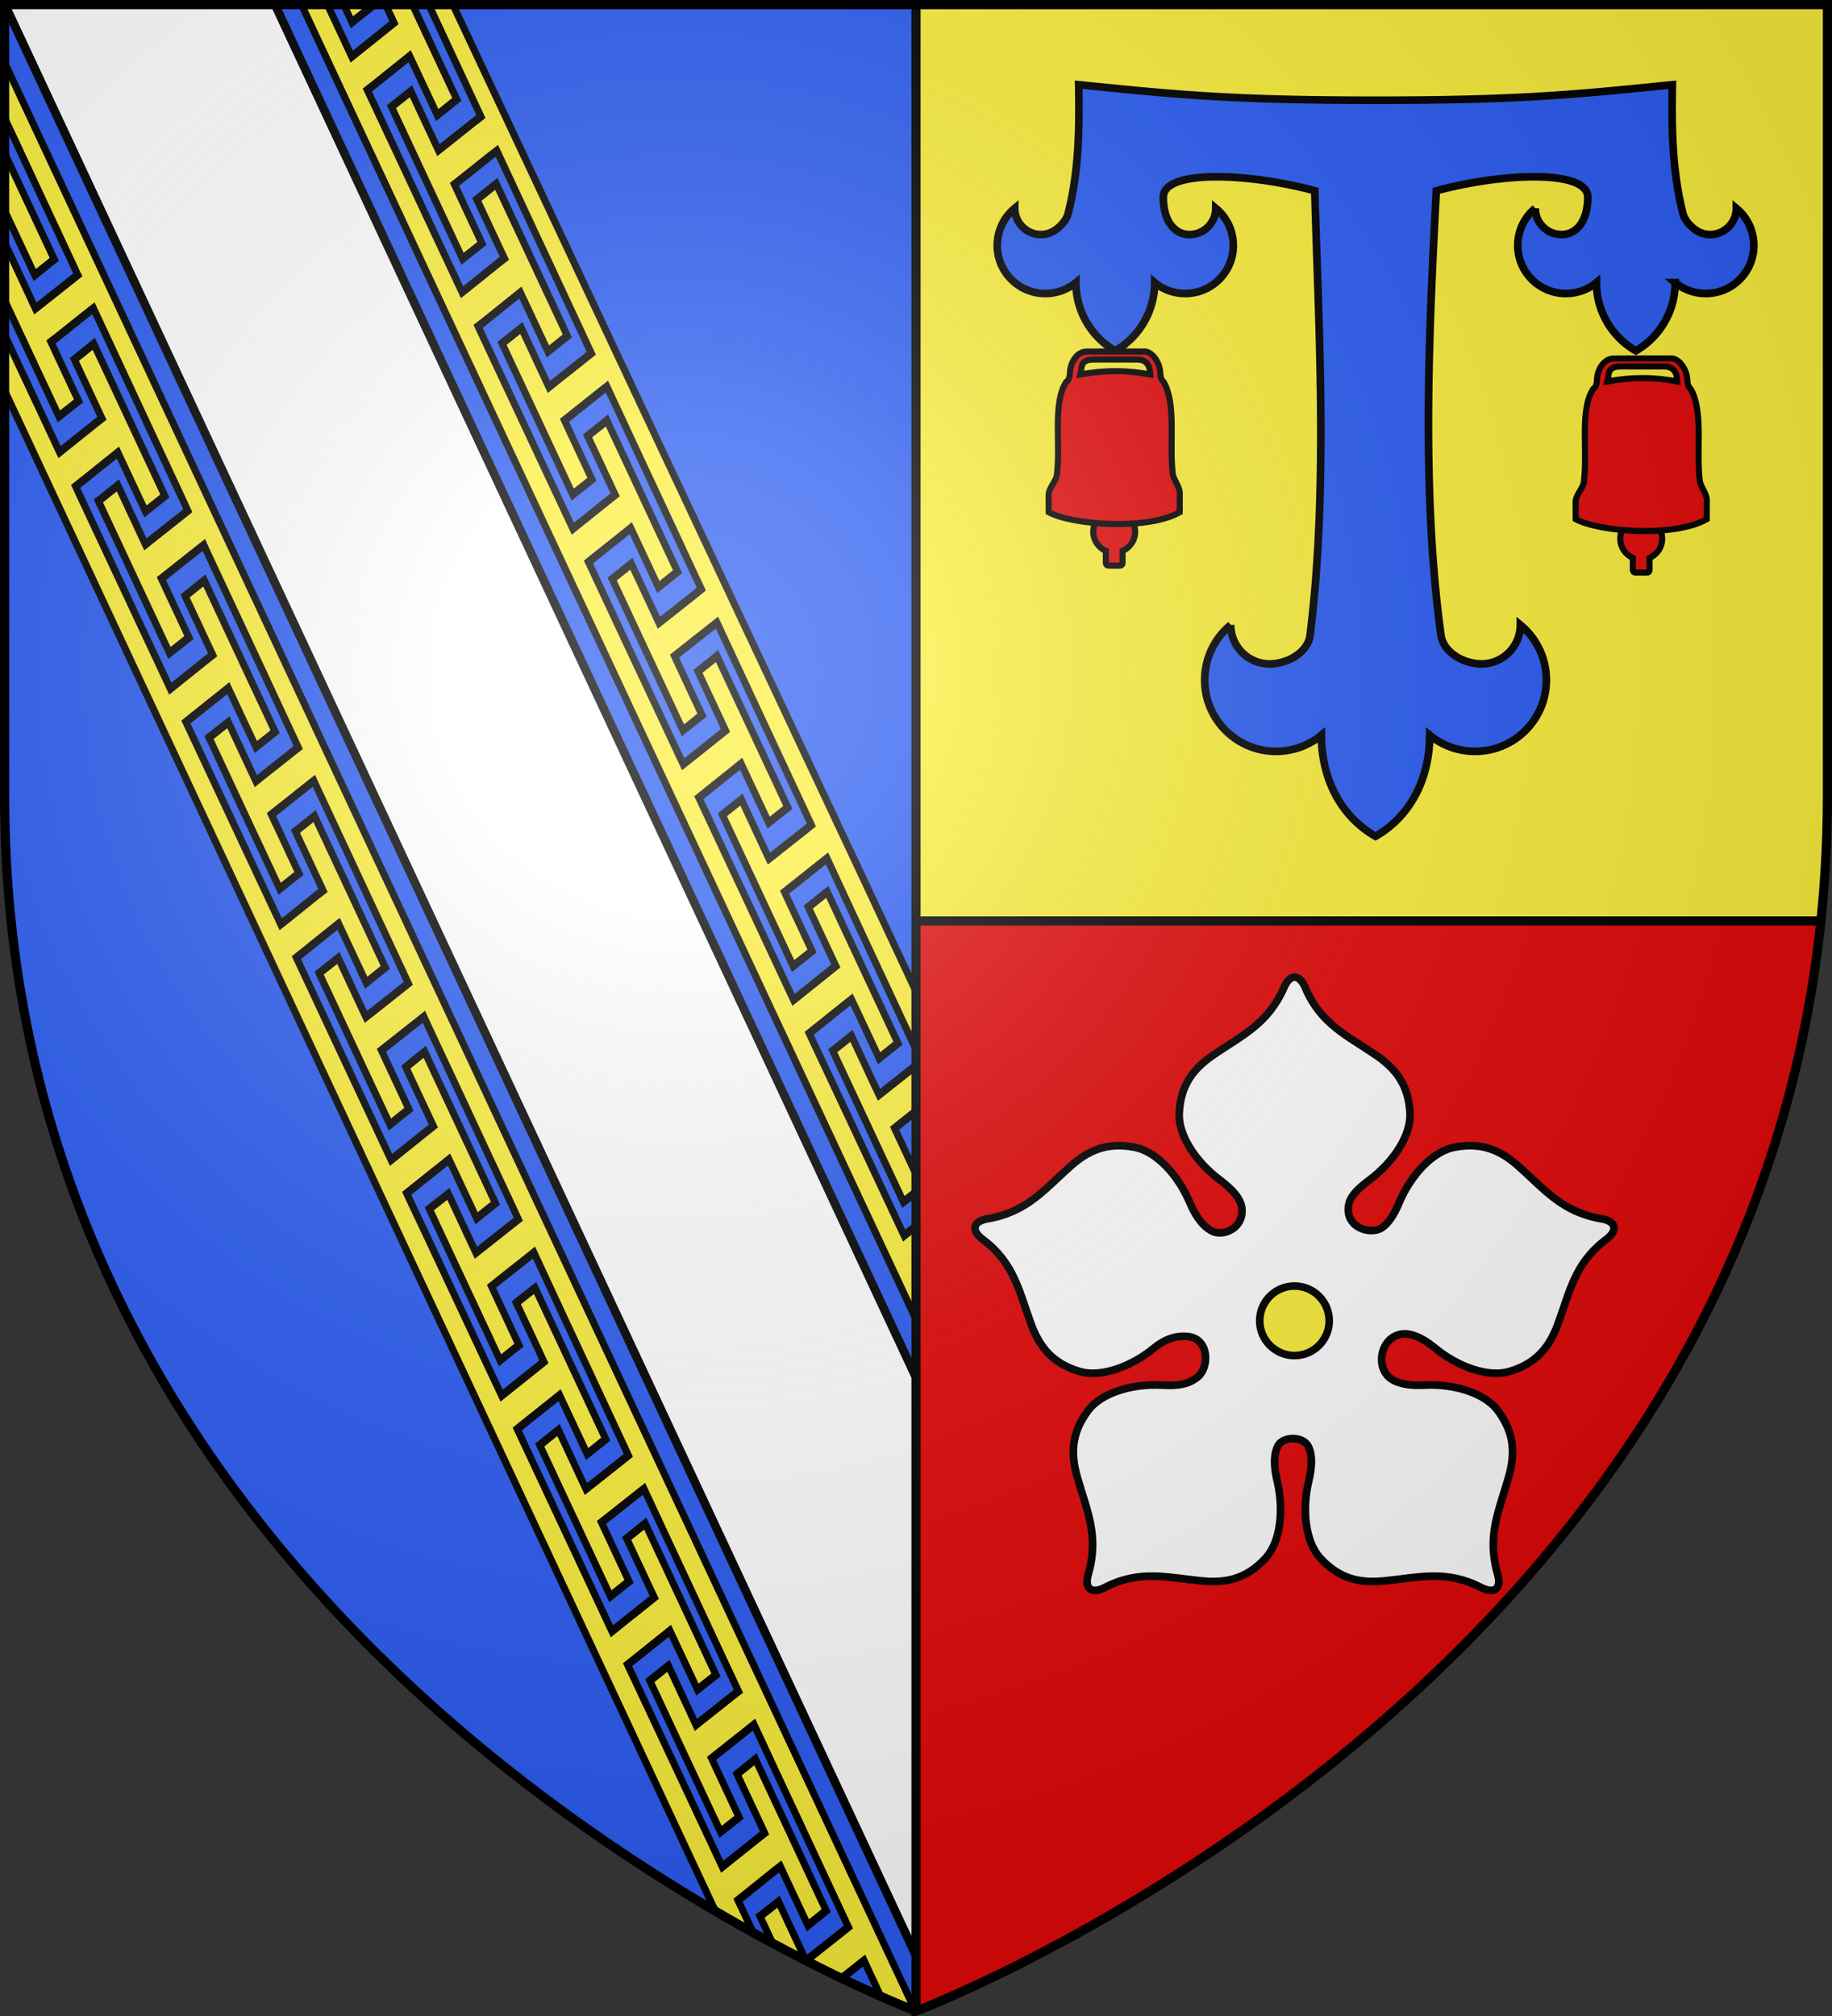
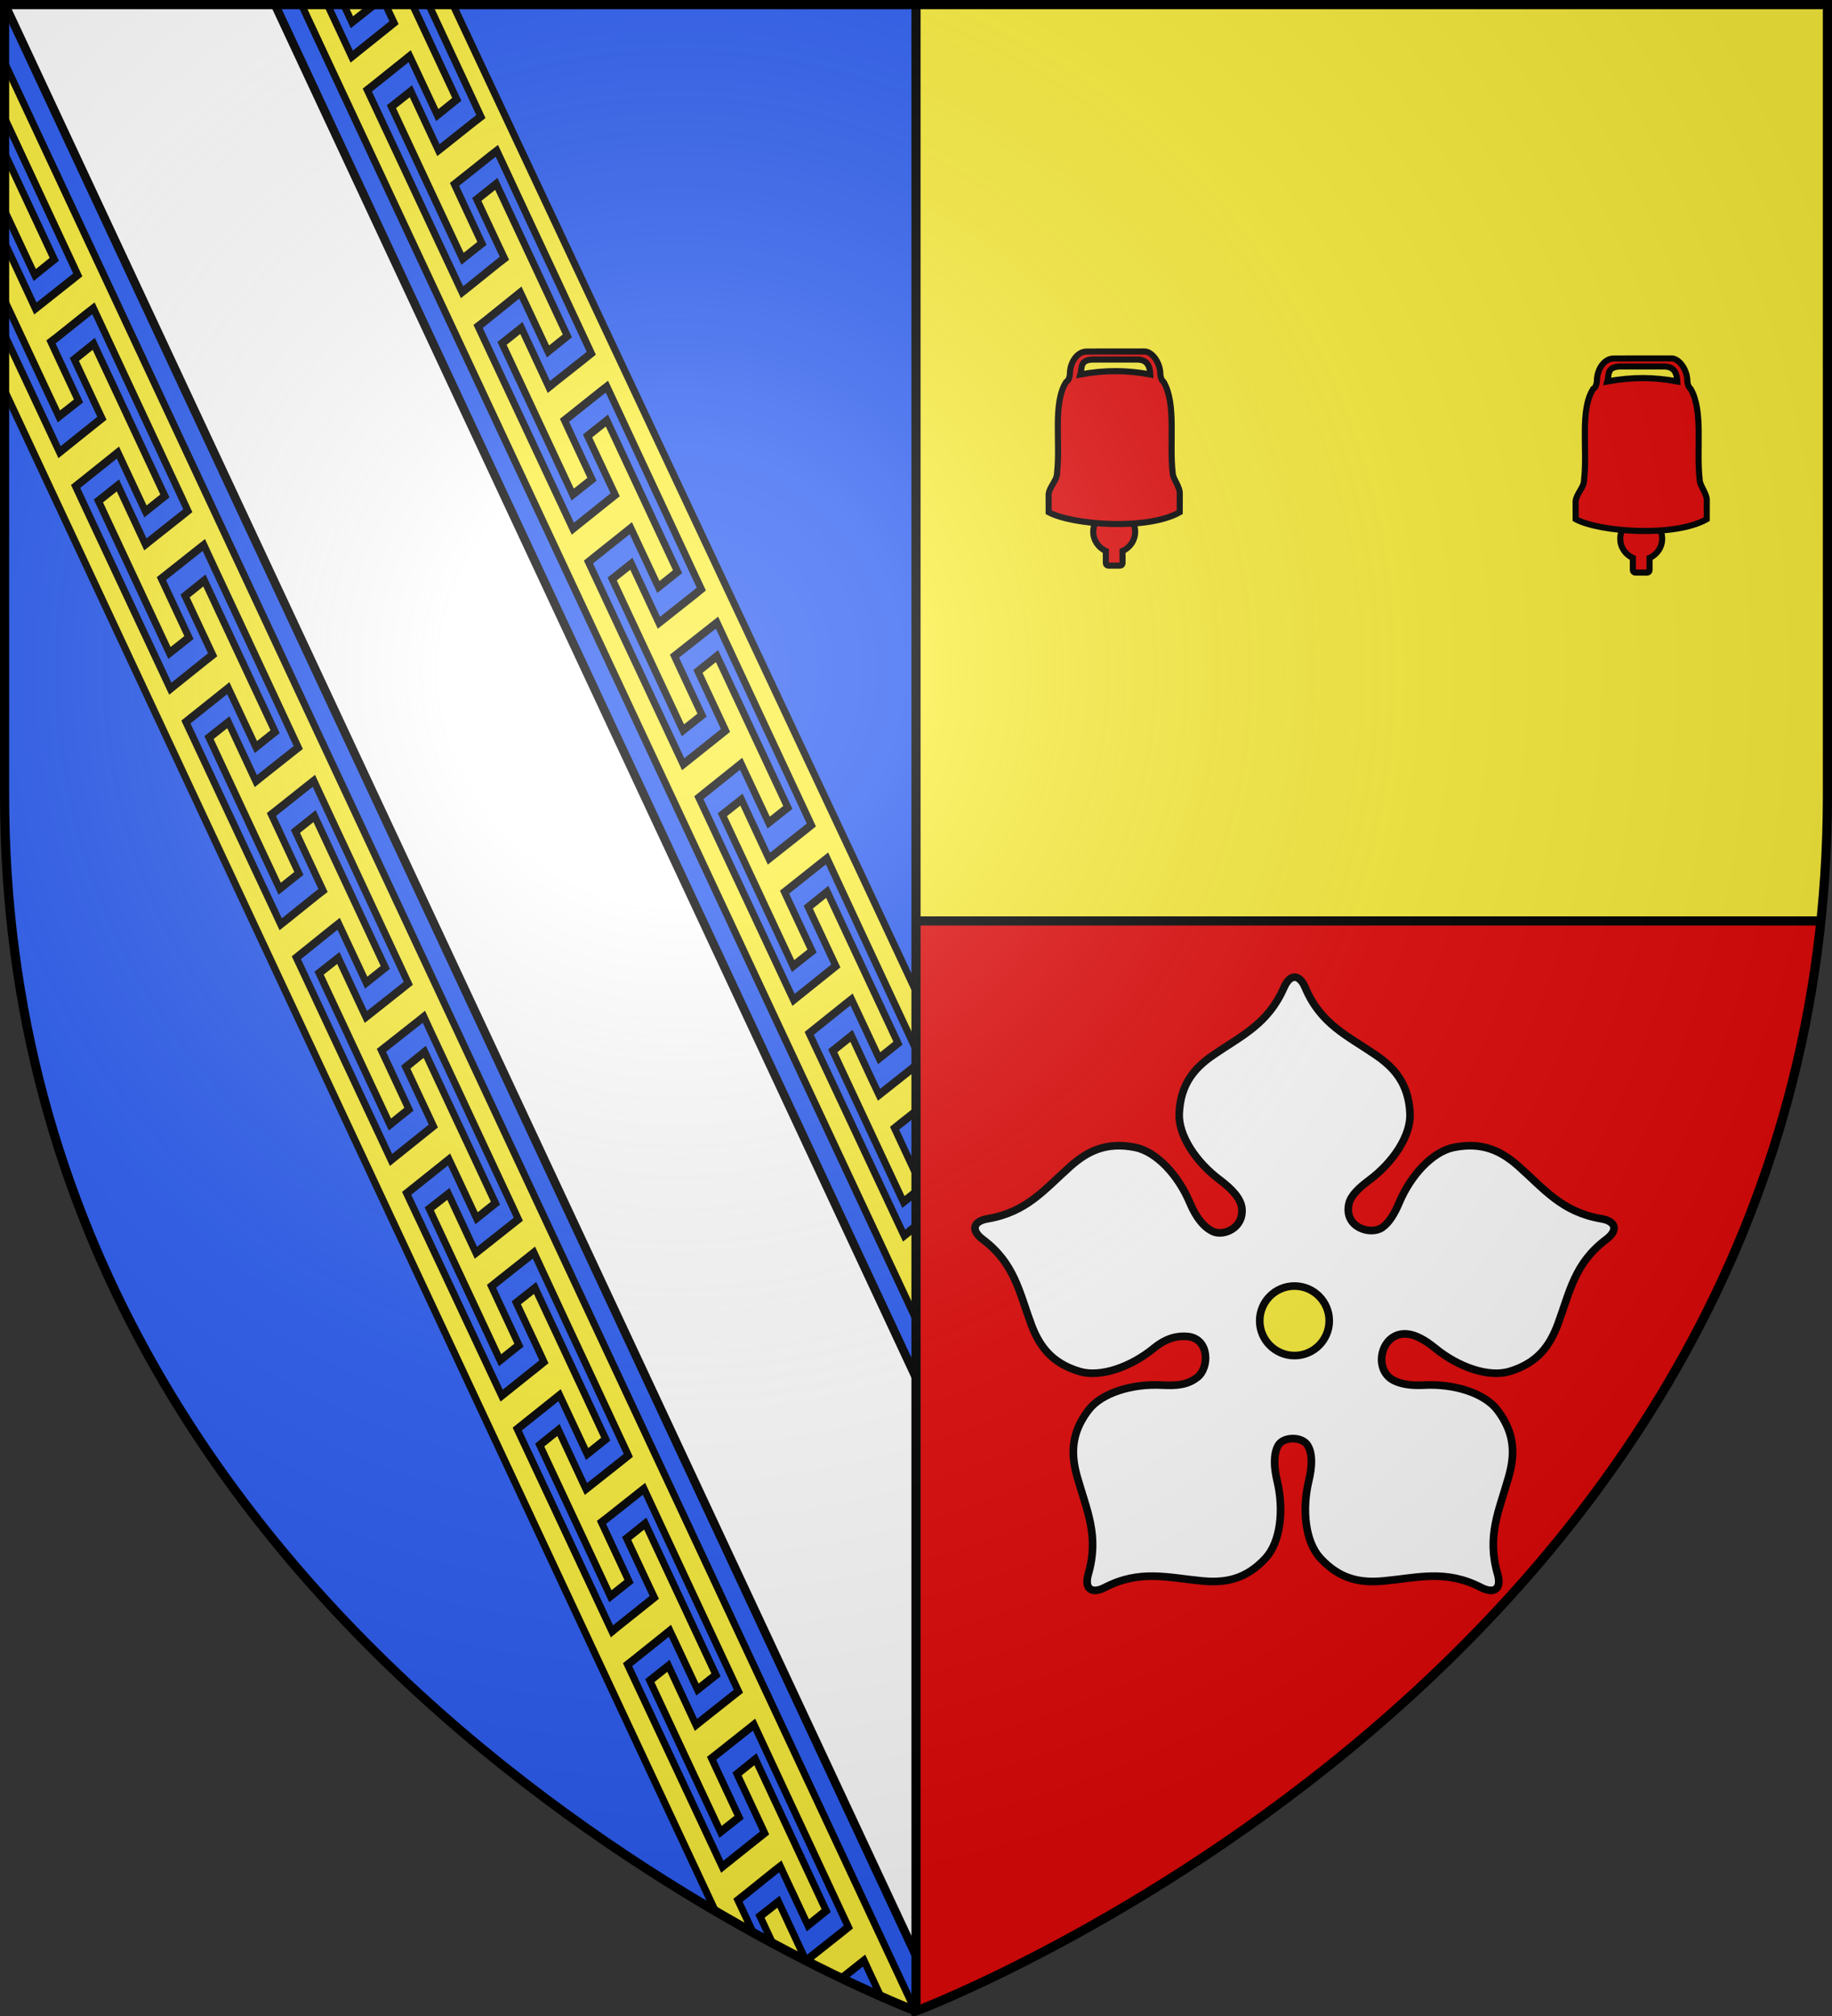
<svg xmlns="http://www.w3.org/2000/svg" xmlns:xlink="http://www.w3.org/1999/xlink" width="600" height="660" version="1">
  <rect width="100%" height="100%" fill="#333333" stroke="none" />
  <defs>
    <g id="c">
      <path id="b" d="M0 0v1h.5z" transform="rotate(18 3.157 -.5)" />
      <use xlink:href="#b" width="810" height="540" transform="scale(-1 1)" />
    </g>
    <g id="e">
      <path id="d" d="M0 0v1h.5z" transform="rotate(18 3.157 -.5)" />
      <use xlink:href="#d" width="810" height="540" transform="scale(-1 1)" />
    </g>
    <g id="i">
-       <path id="h" d="M0 0v1h.5z" transform="rotate(18 3.157 -.5)" />
+       <path id="h" d="M0 0v1h.5" transform="rotate(18 3.157 -.5)" />
      <use xlink:href="#h" width="810" height="540" transform="scale(-1 1)" />
    </g>
    <g id="m">
-       <path id="l" d="M0 0v1h.5z" transform="rotate(18 3.157 -.5)" />
      <use xlink:href="#l" width="810" height="540" transform="scale(-1 1)" />
    </g>
    <g id="r">
      <path id="p" d="M0 0v1h.5z" transform="rotate(18 3.157 -.5)" />
      <use xlink:href="#p" width="810" height="540" transform="scale(-1 1)" />
    </g>
    <radialGradient xlink:href="#a" id="u" cx="221.445" cy="226.331" r="300" fx="221.445" fy="226.331" gradientTransform="matrix(1.353 0 0 1.349 -77.63 -85.747)" gradientUnits="userSpaceOnUse" />
    <linearGradient id="a">
      <stop offset="0" stop-color="#fff" stop-opacity=".314" />
      <stop offset=".19" stop-color="#fff" stop-opacity=".251" />
      <stop offset=".6" stop-color="#6b6b6b" stop-opacity=".125" />
      <stop offset="1" stop-opacity=".125" />
    </linearGradient>
    <clipPath id="s">
      <path fill="none" fill-rule="evenodd" stroke="#000" stroke-width="1.5" d="m-250.72 1313.484-34.827-507.824-297.8 20.423 13.702 199.806c14.886 217.06 308.144 285.516 318.924 287.595z" />
    </clipPath>
  </defs>
  <path fill="#2b5df2" fill-rule="evenodd" d="M300 658.5V1.5H1.5v259.779C1.5 546.335 300 658.5 300 658.5" />
  <path fill="#e20909" fill-rule="evenodd" d="M300 658.5V1.5h298.5v260c0 285.452-298.5 397-298.5 397" />
  <path fill="#fcef3c" fill-rule="evenodd" d="M598.5 1.5v260.43c0 13.58-1.512 26.762-2.787 39.57L300 301.174V1.5z" />
  <g fill-rule="evenodd" stroke="#000" stroke-width="2.641" clip-path="url(#s)" transform="matrix(.998 .088 -.068 1.288 640.001 -1010.731)">
    <path fill="#fff" d="m-586.858 752.38 2.183 71.577 353.644 505.265c20.257-12.74 39.43-30.29 54.245-54.496l-345.262-493.364z" />
    <path fill="#fcef3c" stroke-width="2.201" d="m-508.891 787.246 206.718 295.079 129.63 185.036a175 175 0 0 0 4.027-7.848l-1.82-2.575-10.042-14.307-2.171-3.094 1.836-1.325 9.55-6.873 1.86-1.316 2.15 3.109 6.047 8.614c.975-2.719 1.905-5.49 2.784-8.331l-3.084-4.419-10.041-14.331-7.847-11.203-5.725 4.169 7.846 11.179 2.172 3.118-1.836 1.302-9.574 6.862-1.836 1.326-2.171-3.094-10.04-14.283-10.019-14.297-10.016-14.248-2.172-3.094 1.858-1.315 9.552-6.873 1.836-1.326 2.17 3.07 7.846 11.178 5.771-4.124-7.846-11.204-9.996-14.287-7.87-11.213-5.813 4.178 7.892 11.223 2.17 3.07-1.858 1.315-9.551 6.873-1.835 1.35-2.172-3.094-10.041-14.331-10.018-14.273-10.04-14.283-2.172-3.093 1.859-1.316 9.551-6.873 1.836-1.325 2.172 3.093 7.868 11.19 5.814-4.179-7.846-11.203-10.019-14.297-7.823-11.169-5.881 4.172 7.868 11.19 2.15 3.107-1.836 1.326-9.552 6.848-1.836 1.326-2.17-3.07-10.018-14.272-10.063-14.317-5.067-7.21-4.996-7.083-2.172-3.094 1.836-1.326 9.551-6.872 1.859-1.316 2.17 3.07 7.847 11.178 5.901-4.235-7.846-11.203-10.018-14.273-7.847-11.228-5.945 4.289 7.87 11.213 2.148 3.06-1.836 1.325-9.552 6.873-1.835 1.325-2.172-3.093-10.018-14.297-10.018-14.273-10.04-14.307-2.171-3.07 1.836-1.325 9.55-6.873 1.837-1.326 2.171 3.094 7.846 11.179 5.99-4.268-7.847-11.204-10.018-14.297-7.869-11.213-5.967 4.303 7.847 11.203 2.172 3.118-1.835 1.326-9.552 6.848-1.859 1.316-2.148-3.06-10.041-14.307-10.04-14.283-10.018-14.297-2.172-3.093 1.836-1.326 9.574-6.862 1.836-1.326 2.171 3.093 7.846 11.18 6.011-4.308-7.846-11.178-9.995-14.287-7.847-11.204-6.055 4.336 7.869 11.189 2.171 3.094-1.858 1.315-9.551 6.873-1.836 1.325-2.172-3.093-10.017-14.273-10.041-14.307-10.017-14.273-2.196-3.128 1.86-1.291 9.528-6.883 1.836-1.326 2.194 3.104 7.846 11.18 6.054-4.361-7.823-11.193-10.159-14.505-7.846-11.179-6.099 4.365 7.846 11.179 2.195 3.103-1.882 1.306-9.528 6.883-1.859 1.315-2.171-3.094-10.018-14.272-10.017-14.273-10.018-14.272-2.194-3.104 1.859-1.316 9.55-6.872 1.837-1.326 2.194 3.104 7.846 11.179 6.097-4.414-7.846-11.178-10.018-14.298-1.518-2.174-11.64-5.205-.83.593 7.845 11.18 2.172 3.093-1.836 1.326-9.551 6.872-1.836 1.326-2.172-3.118-10.018-14.273-10.016-14.248-4.6-6.543zm21.082 9.428.21.31 9.996 14.288 7.847 11.203 6.143-4.368-7.824-11.193-2.172-3.094.678-.493zm42.346 18.936 7.31 10.457 9.973 14.277 2.172 3.118-1.859 1.291-9.574 6.838-1.859 1.316-2.172-3.094-7.824-11.193-6.099 4.34 7.847 11.203 10.158 14.505 7.846 11.179 6.078-4.326-7.824-11.193-2.173-3.118 1.837-1.302 9.575-6.838 1.859-1.29 2.171 3.093 9.997 14.311 10.018 14.298 9.996 14.31 2.149 3.084-1.836 1.326-9.575 6.814-1.858 1.34-2.172-3.118-7.824-11.193-6.055 4.335 7.846 11.179 10.018 14.297 7.824 11.193 6.034-4.296-7.847-11.204-2.15-3.108 1.837-1.301 9.574-6.863 1.859-1.29 2.172 3.093 9.996 14.311 9.996 14.287 10.02 14.346 2.147 3.06-1.835 1.35-9.575 6.813-1.859 1.316-2.172-3.119-7.846-11.203-5.99 4.293 7.847 11.203 10.018 14.297 7.847 11.204 5.967-4.279-7.847-11.203-2.15-3.108 1.837-1.301 9.598-6.804 1.859-1.315 2.149 3.083 9.996 14.311 9.996 14.288 10.019 14.321 2.149 3.084-1.836 1.325-9.576 6.814-1.858 1.316-2.148-3.06-7.849-11.252-5.968 4.254 7.847 11.204 10.018 14.297 7.847 11.203 5.924-4.225-7.847-11.204-2.149-3.083 1.859-1.316 9.575-6.838 1.858-1.315 2.172 3.118 4.953 7.11 5.022 7.215 10.02 14.346 10.019 14.322 2.148 3.084-1.858 1.315-9.575 6.814-1.837 1.3-2.194-3.078-7.824-11.218-5.858 4.206 7.847 11.204 9.995 14.287 7.846 11.179 5.837-4.144-7.824-11.193-2.172-3.118 1.836-1.326 9.62-6.817 1.836-1.302 2.15 3.084 9.995 14.287 10.019 14.321 10.019 14.322 2.171 3.093-1.88 1.306-9.575 6.838-1.859 1.316-2.15-3.108-7.847-11.228-5.837 4.143 7.87 11.238 10.017 14.273 7.824 11.193 5.794-4.115-7.824-11.193-2.15-3.108 1.837-1.301 9.574-6.838 1.859-1.316 2.171 3.094 9.973 14.277 10.02 14.321 9.995 14.287 2.172 3.118-1.858 1.316-9.575 6.838-1.858 1.316-2.173-3.119-7.824-11.193-5.771 4.1 7.823 11.194 10.042 14.331 7.846 11.18 5.75-4.062-7.824-11.218-2.172-3.094 1.836-1.326 9.575-6.837 1.859-1.292 2.171 3.094 9.997 14.311 9.973 14.277 1.121 1.611a214 214 0 0 0 2.555-9.952l-132.807-189.593-149.98-213.199zm-138.785 22.36.403 13.205 6.75 9.651 9.972 14.277 9.996 14.287 2.172 3.118-1.836 1.326-9.575 6.813-1.859 1.316-2.172-3.118-7.824-11.193-4.415 3.163.119 3.913 5.978 8.534 10.018 14.297 7.846 11.18 6.144-4.345-7.846-11.203-2.173-3.118 1.86-1.291 9.573-6.863 1.86-1.291 2.171 3.094 9.997 14.311 9.995 14.287 9.996 14.287 2.15 3.108-1.836 1.326-9.576 6.813-1.858 1.34-2.172-3.118-7.824-11.193-6.099 4.364 7.824 11.169 10.158 14.505 7.847 11.203 6.1-4.34-7.847-11.203-2.172-3.094 1.858-1.316 9.576-6.813 1.858-1.316 2.15 3.108 10.018 14.297 10.02 14.322 9.972 14.277 2.172 3.118-1.836 1.301-9.598 6.828-1.835 1.326-2.172-3.094-7.824-11.193-6.056 4.311 7.824 11.193 10.019 14.297 7.846 11.18 6.01-4.308-7.823-11.193-2.172-3.093 1.859-1.316 9.574-6.838 1.859-1.316 2.15 3.108 10.018 14.298 9.996 14.31 10.019 14.322 2.149 3.084-1.836 1.326-9.597 6.828-1.837 1.3-2.172-3.093-7.846-11.203-6.013 4.258 7.87 11.213 9.995 14.287 7.87 11.214 5.944-4.289-7.824-11.193-2.172-3.094 1.859-1.315 9.598-6.804 1.836-1.325 2.15 3.108 10.018 14.297 9.996 14.311 10.018 14.297 2.15 3.108-1.837 1.302-9.597 6.827-1.837 1.302-2.148-3.06-7.847-11.227-5.992 4.219 7.87 11.238 10.018 14.273 7.846 11.203 5.902-4.235-7.824-11.194-2.149-3.083 1.836-1.326 9.597-6.828 1.836-1.326 2.172 3.119 4.976 7.145 5.022 7.215 10.02 14.321 9.995 14.312 2.15 3.083-1.836 1.326-9.576 6.814-1.858 1.315-2.172-3.093-7.825-11.218-5.857 4.23 7.824 11.17 10.018 14.297 7.846 11.203 5.837-4.168-7.847-11.203-2.172-3.118 1.86-1.291 9.597-6.828 1.858-1.316 2.149 3.084 9.996 14.311 9.996 14.287 10.019 14.322 2.171 3.094-1.858 1.315-9.597 6.828-1.836 1.326-2.15-3.084-7.847-11.252-5.837 4.168 7.847 11.203 10.018 14.297 7.846 11.179 5.793-4.115-7.846-11.203-2.15-3.084 1.86-1.316 9.575-6.813 1.857-1.34 2.172 3.094 9.974 14.301 9.995 14.287 9.996 14.312 2.172 3.093-1.836 1.326-9.597 6.828-1.836 1.326-2.172-3.119-7.824-11.193-5.795 4.09 7.847 11.204 10.042 14.331 7.846 11.204 5.727-4.096-7.824-11.218-2.171-3.07 1.858-1.34 9.575-6.813 1.858-1.316 2.15 3.108 10.018 14.297 9.973 14.277 2.593 3.717a194 194 0 0 0 6.898-3.79l-138.621-197.861zm.659 21.593.685 22.473 2.055-1.47 1.835-1.325 2.172 3.094 7.846 11.179 6.097-4.413-7.823-11.17-10.018-14.296zm35.052 50.046-6.076 4.375 7.846 11.179 2.172 3.093-1.859 1.316-9.551 6.873-1.836 1.325-2.172-3.093-10.017-14.273-10.04-14.283-2.195-3.128.405 13.279 150.975 215.518 153.334 218.888a230 230 0 0 0 7.716-2.628l-1.332-1.898 1.836-1.326 9.574-6.862 1.836-1.326 2.172 3.094 1.4 2.001a204 204 0 0 0 6.408-3.044l-2.126-3.05-10.018-14.296-7.846-11.204-5.728 4.097 7.846 11.179 2.194 3.103-1.835 1.326-9.552 6.873-1.835 1.326-2.196-3.129-10.017-14.272-10.017-14.249-10.018-14.297-2.194-3.104 1.858-1.315 9.529-6.883 1.881-1.305 2.15 3.108 7.868 11.189 5.704-4.13-7.847-11.204-10.018-14.322-7.847-11.203-5.748 4.16 7.846 11.178 2.173 3.118-1.837 1.301-9.574 6.863-1.836 1.326-2.171-3.094-10.018-14.273-10.04-14.307-10.017-14.248-2.172-3.094 1.858-1.315 9.552-6.873 1.836-1.326 2.17 3.07 7.846 11.178 5.794-4.114-7.847-11.203-10.018-14.298-7.846-11.203-5.814 4.178 7.869 11.214 2.17 3.069-1.835 1.326-9.574 6.862-1.835 1.35-2.172-3.094-10.041-14.331-10.018-14.273-10.017-14.272-2.172-3.094 1.836-1.326 9.574-6.862 1.836-1.326 2.171 3.094 7.846 11.178 5.814-4.178-7.824-11.193-10.018-14.297-7.846-11.179-5.881 4.172 7.891 11.2 2.15 3.108-1.836 1.325-9.552 6.848-1.836 1.326-2.17-3.07-10.04-14.282-10.042-14.307-5.067-7.21-5.018-7.093-2.172-3.094 1.836-1.326 9.574-6.862 1.836-1.326 2.17 3.07 7.847 11.179 5.901-4.236-7.824-11.193-10.017-14.273-7.87-11.238-5.922 4.299 7.87 11.213 2.147 3.06-1.836 1.325-9.55 6.873-1.837 1.326-2.171-3.094-10.041-14.307-10.018-14.273-10.018-14.297-2.17-3.07 1.835-1.325 9.529-6.883 1.858-1.316 2.172 3.094 7.846 11.18 5.967-4.28-7.847-11.203-10.018-14.297-7.846-11.203-5.99 4.293 7.847 11.203 2.195 3.128-1.86 1.292-9.528 6.882-1.858 1.316-2.148-3.06-10.064-14.317-10.017-14.272-10.041-14.308-2.172-3.093 1.836-1.326 9.574-6.862 1.836-1.326 2.171 3.094 7.869 11.188 6.011-4.306-7.846-11.18-10.018-14.296-7.847-11.204-6.032 4.346 7.846 11.179 2.172 3.094-1.859 1.315-9.551 6.873-1.836 1.325-2.172-3.093-10.017-14.273-10.04-14.307-10.018-14.273-2.173-3.118 1.837-1.301 9.551-6.873 1.836-1.325 2.172 3.093 7.845 11.18 6.077-4.35-7.846-11.204-10.159-14.505zm379.453 329.799-5.728 4.072 7.846 11.203.42.598a184 184 0 0 0 3.23-7.625z" />
  </g>
  <path fill="none" stroke="#000" stroke-width="3" d="M300 658.5V1.174m0 300.326h295.713" />
  <g stroke="#000">
    <g stroke-width="4.222" transform="translate(-362.446 -166.27)scale(.474)">
-       <path fill="#2b5df2" stroke-width="5.277" d="M1509.991 409.294c.518 30.035.198 59.847-7.406 89.28-1.275 4.935-8.608 14.22-18.625 14.22-10.019 0-18.157-8.138-18.157-18.157a33.22 33.22 0 0 0-12.093 25.657c0 18.35 14.867 33.218 33.218 33.218a33.23 33.23 0 0 0 21.125-7.562c0 19.441 10.352 37.403 27.188 47.125 16.836-9.722 27.219-27.684 27.219-47.125a33.23 33.23 0 0 0 21.125 7.562c18.35 0 33.218-14.869 33.218-33.218a33.22 33.22 0 0 0-12.093-25.657c0 10.019-8.138 18.157-18.157 18.157-9.938 0-18.059-8.707-18.125-25.75-.075-19.416 59.141-16.818 104.688-4.5 2.177 85.335 9.746 203.842-3.281 307.062-1.477 11.697-15.544 19.719-27.907 19.719-14.86 0-26.906-12.079-26.906-26.938a49.32 49.32 0 0 0-17.969 38.063c0 27.217 22.063 49.281 49.282 49.281 11.426 0 22.522-3.956 31.343-11.219 0 28.836 12.373 55.458 37.344 69.875q.03-.016.063-.03l.063.03c24.972-14.417 37.344-41.039 37.344-69.875 8.822 7.263 19.917 11.22 31.344 11.22 27.218 0 49.281-22.065 49.281-49.282 0-14.73-6.598-28.701-17.969-38.063 0 14.86-12.046 26.938-26.906 26.938-12.363 0-26.286-8.041-27.906-19.719-14.363-103.504-7.535-222.91-3.281-307.062 45.546-12.318 104.762-14.916 104.687 4.5-.066 17.043-8.187 25.75-18.125 25.75-10.018 0-18.156-8.138-18.156-18.157a33.22 33.22 0 0 0-12.094 25.657c0 18.35 14.868 33.218 33.219 33.218a33.23 33.23 0 0 0 21.125-7.562c0 19.441 10.383 37.403 27.219 47.125 16.836-9.722 27.187-27.684 27.187-47.125a33.23 33.23 0 0 0 21.125 7.562c18.351 0 33.219-14.869 33.219-33.218a33.22 33.22 0 0 0-12.094-25.657c0 10.019-8.138 18.157-18.156 18.157s-17.35-9.285-18.625-14.22c-7.605-29.433-7.925-59.245-7.406-89.28-67.222 6.817-105.933 10.724-205.094 10.724s-137.873-3.907-205.094-10.724z" font-family="Narkisim" font-size="700" font-weight="700" letter-spacing="0" style="line-height:125%;-inkscape-font-specification:&quot;Narkisim Bold&quot;;text-align:start" word-spacing="0" />
      <g id="t" fill="#e20909" stroke-width="4.222">
        <path d="M1534.515 703.543c-7.995 0-14.483 6.489-14.483 14.483 0 5.94 3.588 11.052 8.709 13.282v8.413c0 .947.766 1.715 1.715 1.715h8.135c.947 0 1.69-.766 1.69-1.715v-8.413c5.12-2.23 8.708-7.342 8.708-13.282 0-7.994-6.488-14.483-14.483-14.483z" />
        <path d="M1555.042 593.548c-48.117 0-22.992.045-39.313.045-6.923-.14-11.809 7.708-11.826 15.45-.096 2.247-.993 4.781-2.578 5.539-9.397 14.649-3.85 41.934-6.314 62.967.083 4.955-5.322 9.492-5.818 14.605l.04 12.419c16.568 8.866 68.06 12.724 90.547 0l.035-12.42c.375-5.138-4.781-10.516-4.886-14.604-2.482-21.076 2.677-47.613-6.253-62.967-2.038-1.794-2.186-4.224-2.29-5.539-.14-8.491-6.314-15.903-11.333-15.493zm-35.22 5.556h30.212c6.907-.148 9.171 4.111 9.432 10.32-16.06-2.987-31.021-3.17-48.318 0 1.272-4.293-.722-10.085 8.675-10.32z" />
      </g>
      <use xlink:href="#t" width="600" height="660" transform="translate(364.142 4.806)" />
    </g>
    <g stroke-width=".947" transform="translate(317.999 318.584)scale(2.639)">
      <path fill="#fff" d="M26.957 45.083c-1.275-.123-2.656.13-4.27 1.45-2.818 2.307-6.586 3.669-9.212 2.883-3.516-1.05-5.015-3.22-5.995-5.844-1.51-4.042-2.054-7.569-6.02-10.544-1.453-1.09-1.264-2.236.621-2.558 4.887-.835 7.03-3.633 10.256-6.498 2.095-1.86 4.435-3.074 8.034-2.357 2.688.536 5.38 3.503 6.79 6.86.786 1.87 1.797 3.13 2.956 3.612 1.23.511 3.706-.401 3.51-2.865-.097-1.215-1.204-2.423-2.761-3.586-2.918-2.179-5.149-5.507-5.02-8.245.172-3.665 1.915-5.644 4.226-7.228 3.558-2.44 6.79-3.844 8.78-8.385.767-1.752 1.925-1.66 2.632.014 1.93 4.566 5.222 5.945 8.78 8.385 2.31 1.585 4.054 3.563 4.226 7.228.129 2.738-2.101 6.067-5.02 8.246-1.29.963-2.333 1.92-2.563 2.972-.641 2.927 2.687 3.925 4.112 2.95.858-.586 1.538-1.692 2.128-3.098 1.41-3.357 4.103-6.324 6.791-6.86 3.599-.717 5.94.497 8.034 2.357 3.226 2.865 5.369 5.663 10.256 6.498 1.885.322 2.074 1.468.62 2.558-3.965 2.975-4.51 6.502-6.019 10.544-.98 2.624-2.48 4.793-5.995 5.844-2.626.786-6.394-.576-9.213-2.882-1.234-1.01-2.407-1.664-3.472-1.766-3.253-.313-4.335 4.38-1.708 5.745.936.487 2.223.679 3.78.595 3.637-.194 7.48.935 9.135 3.121 2.214 2.926 2.141 5.562 1.38 8.258-1.17 4.152-2.756 7.3-1.376 12.063.532 1.837-.417 2.507-2.032 1.674-4.406-2.272-7.818-1.224-12.113-.82-2.79.261-5.395-.143-7.873-2.848-1.852-2.022-2.27-6.006-1.423-9.548.435-1.819.487-3.373-.114-4.397-.695-1.184-3.068-1.137-3.686 0-.567 1.042-.55 2.578-.114 4.397.847 3.542.43 7.526-1.422 9.548-2.48 2.705-5.085 3.11-7.874 2.847-4.295-.403-7.707-1.451-12.113.82-1.615.834-2.564.164-2.032-1.673 1.38-4.762-.205-7.91-1.377-12.063-.76-2.696-.833-5.332 1.381-8.258 1.655-2.186 5.498-3.315 9.135-3.12 1.937.103 3.227-.052 4.411-.984 1.476-1.161 1.509-4.724-1.157-5.042z" />
      <circle cx="42.842" cy="46.675" r="4.946" fill="#fcef3c" stroke-width="1.086" transform="translate(2.792 2.43)scale(.872)" />
    </g>
  </g>
  <path fill="url(#u)" fill-rule="evenodd" d="M300 658.5s298.5-112.32 298.5-397.772V2.176H1.5v258.552C1.5 546.18 300 658.5 300 658.5" />
  <path fill="none" stroke="#000" stroke-width="3" d="M300 658.397S1.5 545.98 1.5 260.278V1.5h597v258.778c0 285.7-298.5 398.12-298.5 398.12z" />
</svg>